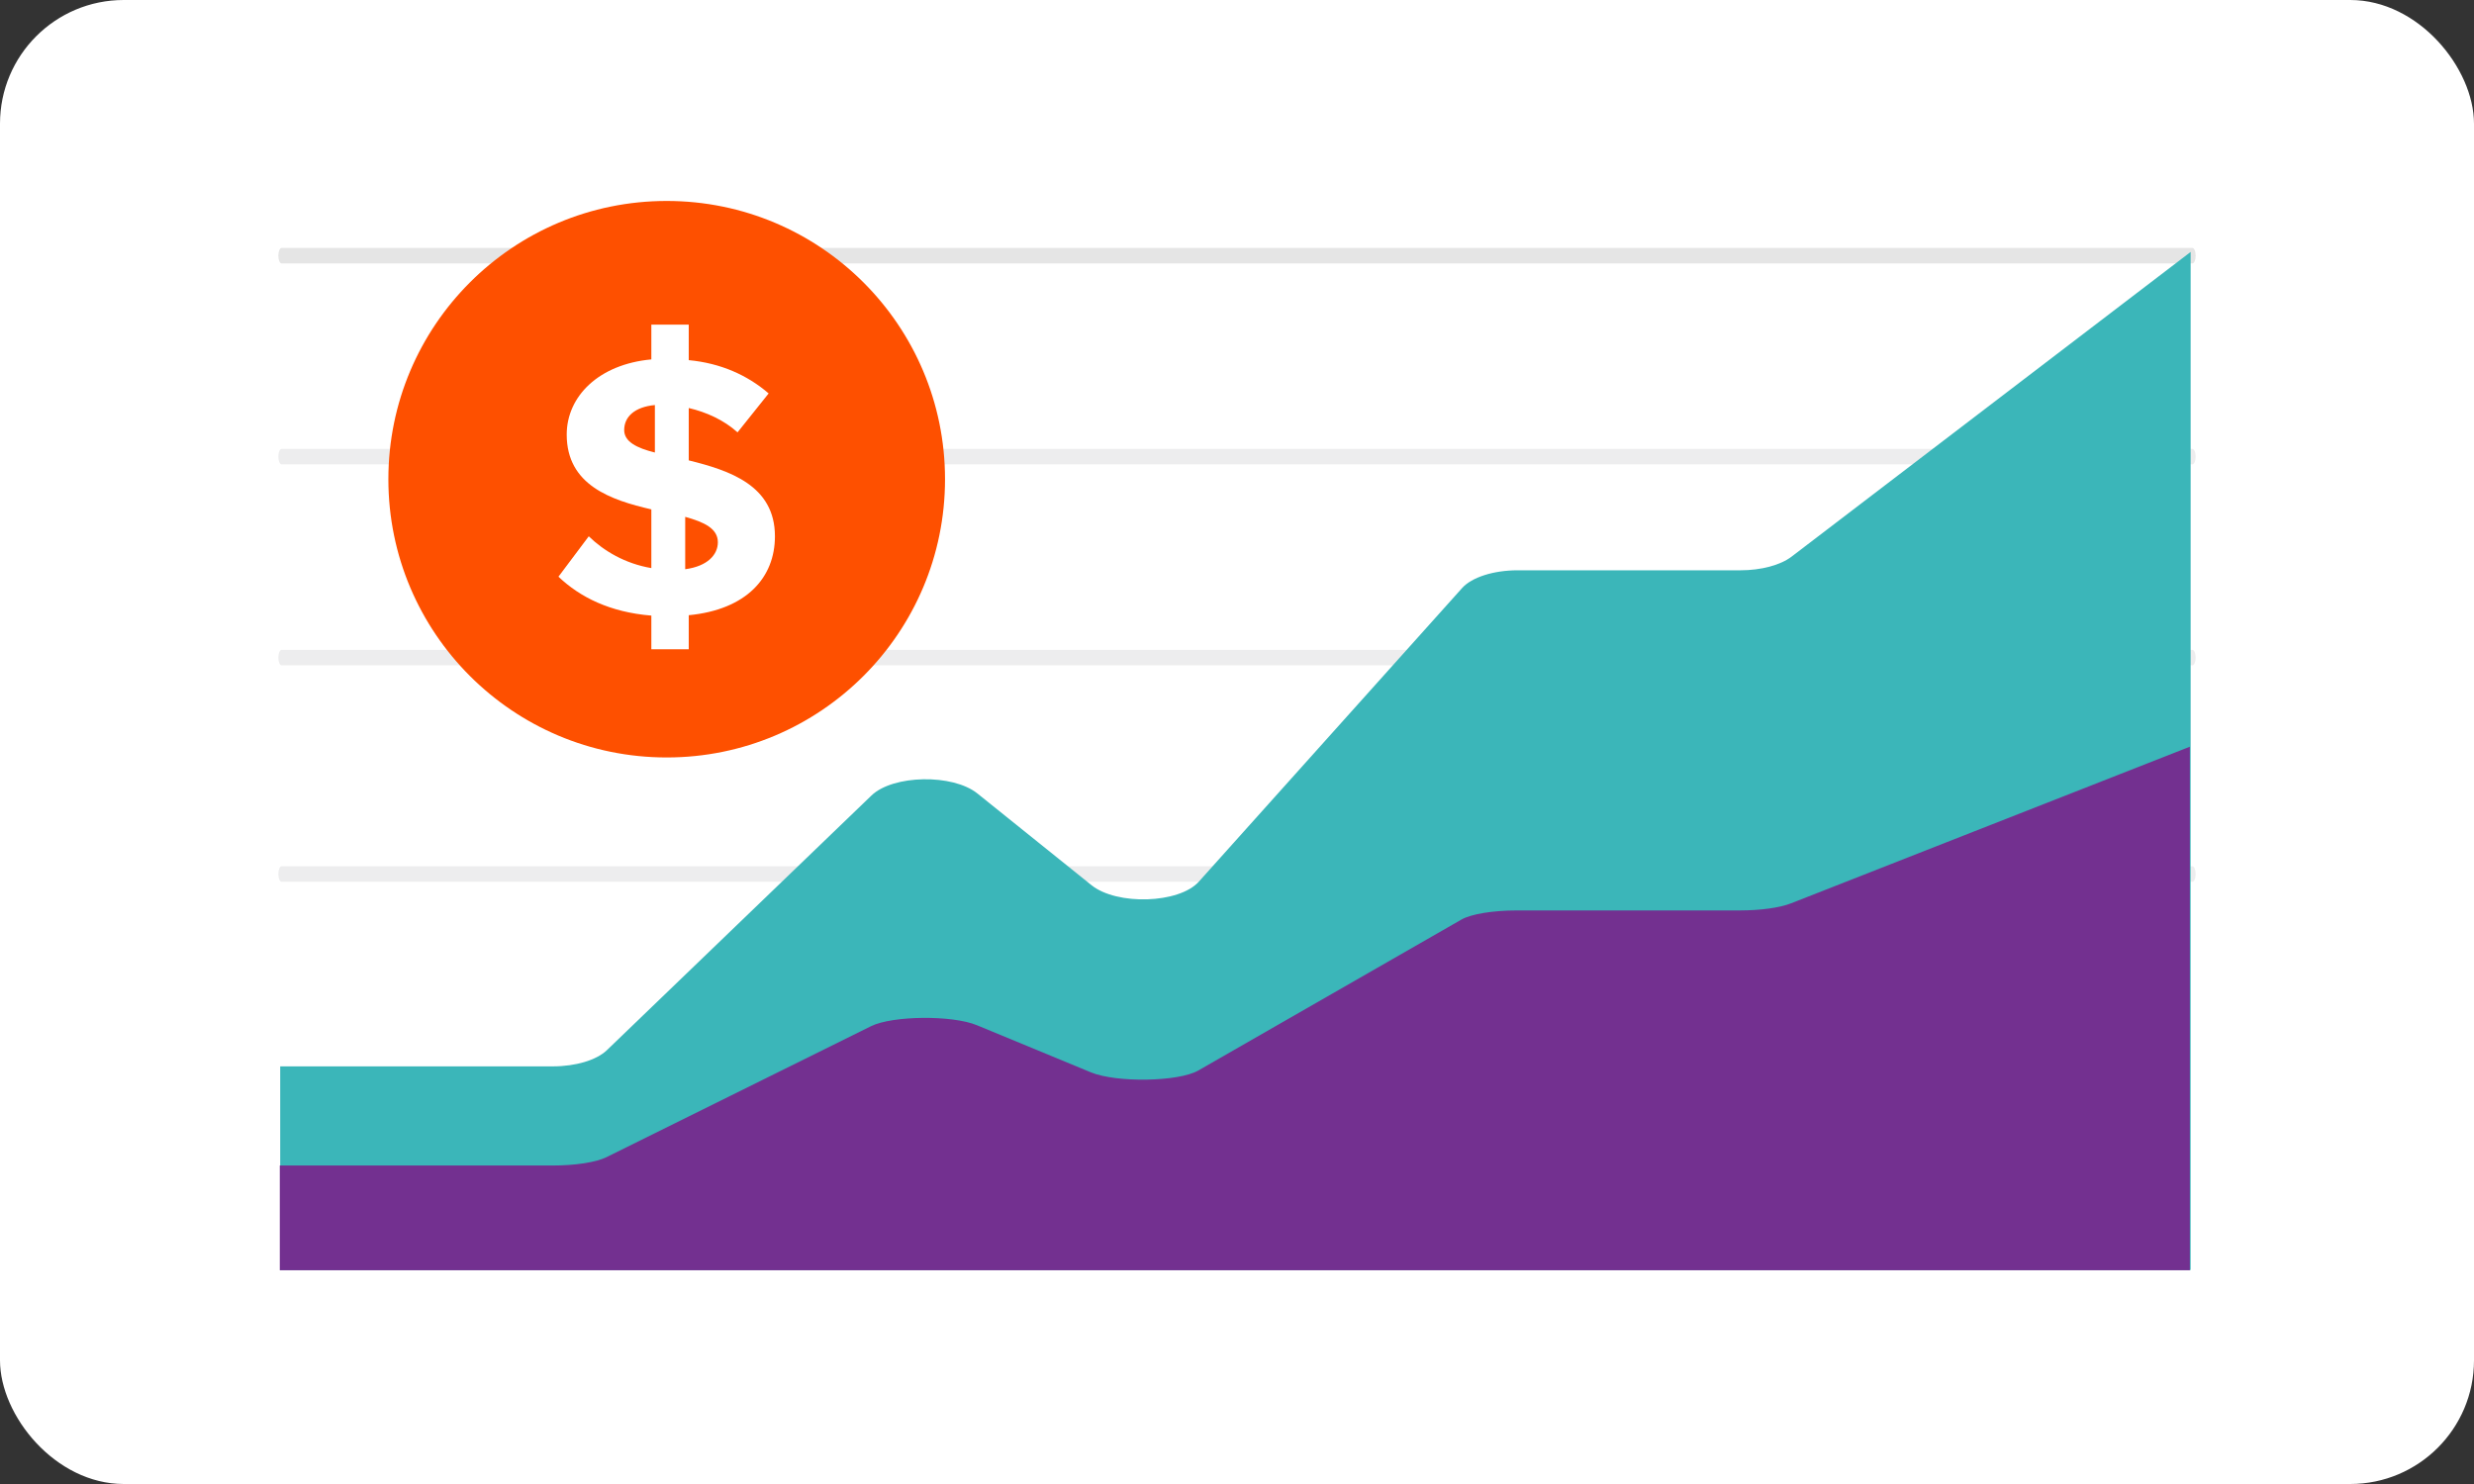
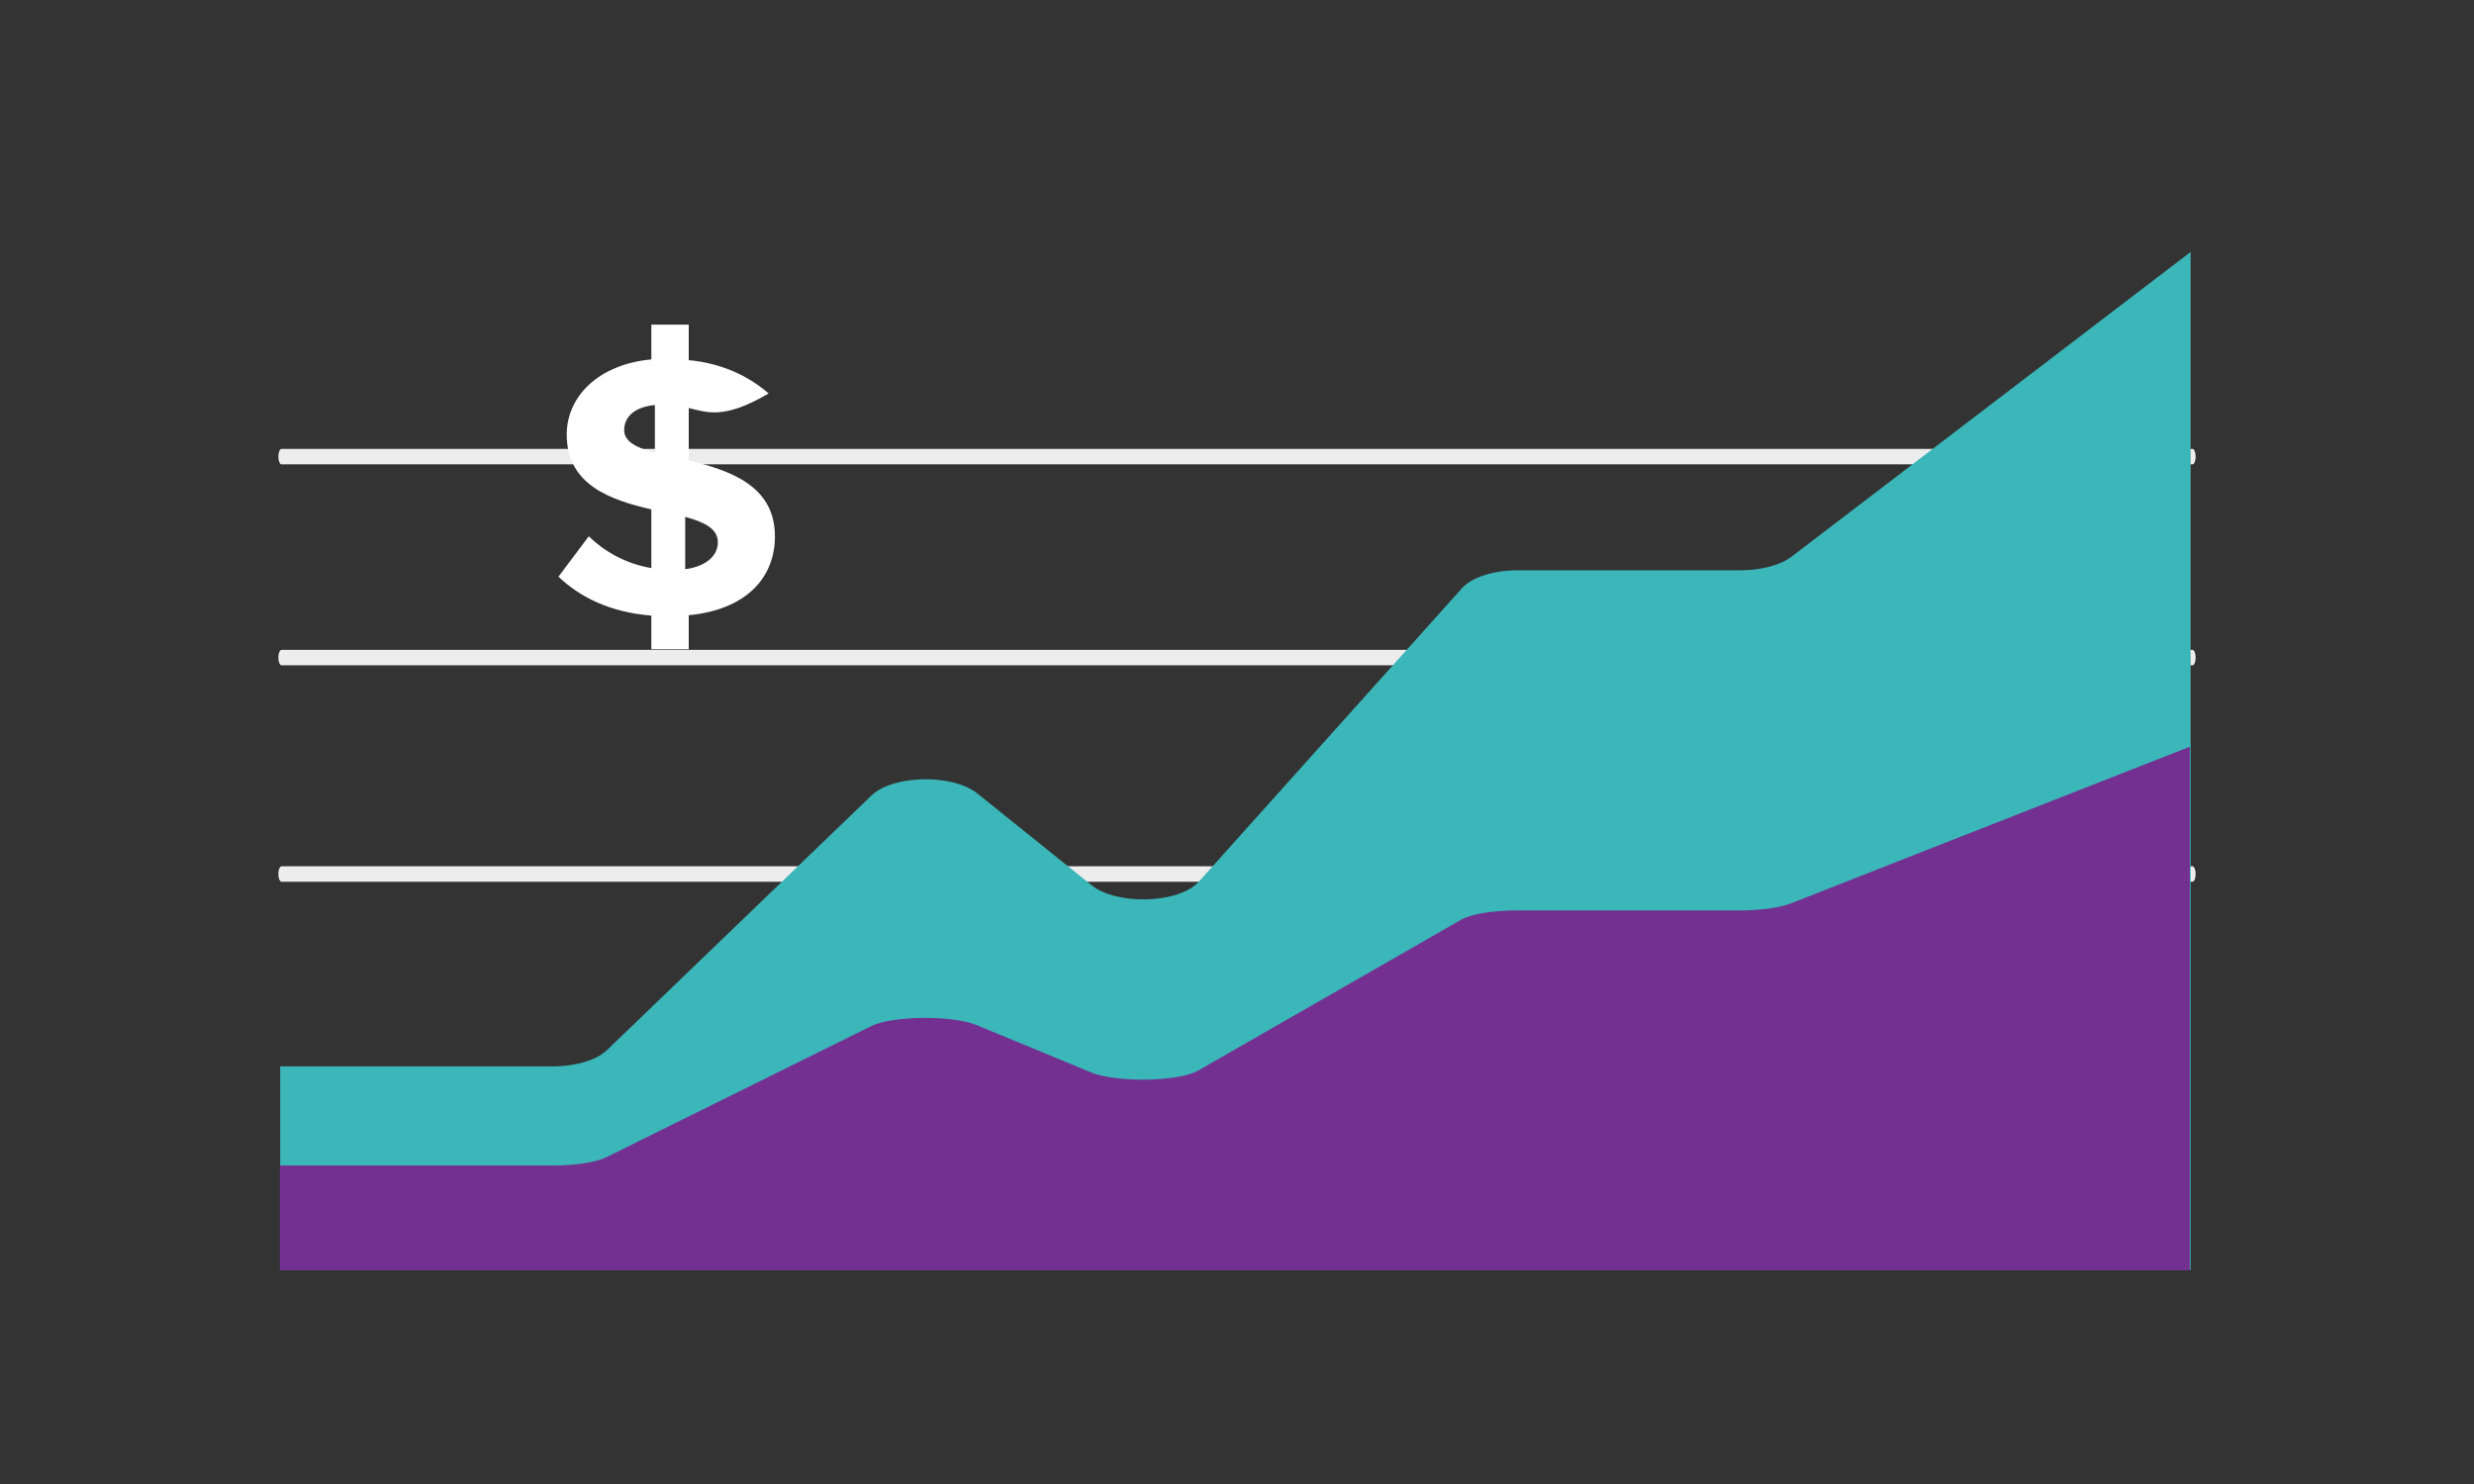
<svg xmlns="http://www.w3.org/2000/svg" width="160" height="96" viewBox="0 0 160 96" fill="none">
  <rect x="0" y="0" width="160" height="96" fill="#333333" stroke="none" />
-   <rect width="160" height="96" rx="8" fill="white" />
-   <path d="M141.789 17.039H18.211C18.094 17.039 18 16.816 18 16.539C18 16.262 18.094 16.039 18.211 16.039H141.789C141.906 16.039 142 16.262 142 16.539C142 16.816 141.906 17.039 141.789 17.039Z" fill="#E5E5E5" />
  <path d="M141.789 30.039H18.211C18.094 30.039 18 29.816 18 29.539C18 29.262 18.094 29.039 18.211 29.039H141.789C141.906 29.039 142 29.262 142 29.539C142 29.816 141.906 30.039 141.789 30.039Z" fill="#EDEDEE" />
  <path d="M141.789 43.039H18.211C18.094 43.039 18 42.816 18 42.539C18 42.262 18.094 42.039 18.211 42.039H141.789C141.906 42.039 142 42.262 142 42.539C142 42.816 141.906 43.039 141.789 43.039Z" fill="#EDEDEE" />
  <path d="M141.789 57.039H18.211C18.094 57.039 18 56.816 18 56.539C18 56.262 18.094 56.039 18.211 56.039H141.789C141.906 56.039 142 56.262 142 56.539C142 56.816 141.906 57.039 141.789 57.039Z" fill="#EDEDEE" />
  <path d="M56.362 51.459L39.251 67.934C38.583 68.578 37.231 68.983 35.754 68.983H18.122V82.155H141.675V16.297L115.866 36.009C115.145 36.559 113.9 36.892 112.562 36.892H98.152C96.594 36.892 95.184 37.343 94.559 38.04L77.532 57.034C76.259 58.455 72.236 58.586 70.587 57.26L63.212 51.331C61.616 50.047 57.753 50.119 56.362 51.459Z" fill="#3BB6B9" />
  <path d="M56.328 66.386L39.221 74.858C38.552 75.189 37.201 75.398 35.724 75.398H18.096V82.171H141.621V48.305L115.818 58.441C115.097 58.724 113.852 58.896 112.514 58.896H98.108C96.55 58.896 95.141 59.127 94.516 59.486L77.493 69.253C76.219 69.984 72.198 70.051 70.549 69.369L63.176 66.32C61.58 65.66 57.718 65.697 56.328 66.386Z" fill="#733090" />
-   <path d="M43.117 49C53.058 49 61.117 40.941 61.117 31C61.117 21.059 53.058 13 43.117 13C33.176 13 25.117 21.059 25.117 31C25.117 40.941 33.176 49 43.117 49Z" fill="#FE5000" />
-   <path d="M44.543 39.798V42H42.124V39.823C39.452 39.605 37.517 38.637 36.117 37.306L38.077 34.693C39.044 35.637 40.419 36.459 42.124 36.75V32.952C39.502 32.347 36.651 31.379 36.651 28.113C36.651 25.645 38.713 23.565 42.124 23.25V21H44.543V23.298C46.605 23.492 48.336 24.266 49.71 25.451L47.699 27.968C46.808 27.169 45.688 26.662 44.543 26.395V29.782C47.19 30.435 50.117 31.404 50.117 34.693C50.117 37.355 48.285 39.436 44.543 39.798ZM42.353 29.274V26.202C41.055 26.323 40.368 26.951 40.368 27.823C40.368 28.573 41.183 28.984 42.353 29.274ZM46.426 35.08C46.426 34.186 45.535 33.774 44.314 33.435V36.823C45.764 36.629 46.426 35.879 46.426 35.08Z" fill="white" />
+   <path d="M44.543 39.798V42H42.124V39.823C39.452 39.605 37.517 38.637 36.117 37.306L38.077 34.693C39.044 35.637 40.419 36.459 42.124 36.75V32.952C39.502 32.347 36.651 31.379 36.651 28.113C36.651 25.645 38.713 23.565 42.124 23.25V21H44.543V23.298C46.605 23.492 48.336 24.266 49.71 25.451C46.808 27.169 45.688 26.662 44.543 26.395V29.782C47.19 30.435 50.117 31.404 50.117 34.693C50.117 37.355 48.285 39.436 44.543 39.798ZM42.353 29.274V26.202C41.055 26.323 40.368 26.951 40.368 27.823C40.368 28.573 41.183 28.984 42.353 29.274ZM46.426 35.08C46.426 34.186 45.535 33.774 44.314 33.435V36.823C45.764 36.629 46.426 35.879 46.426 35.08Z" fill="white" />
</svg>